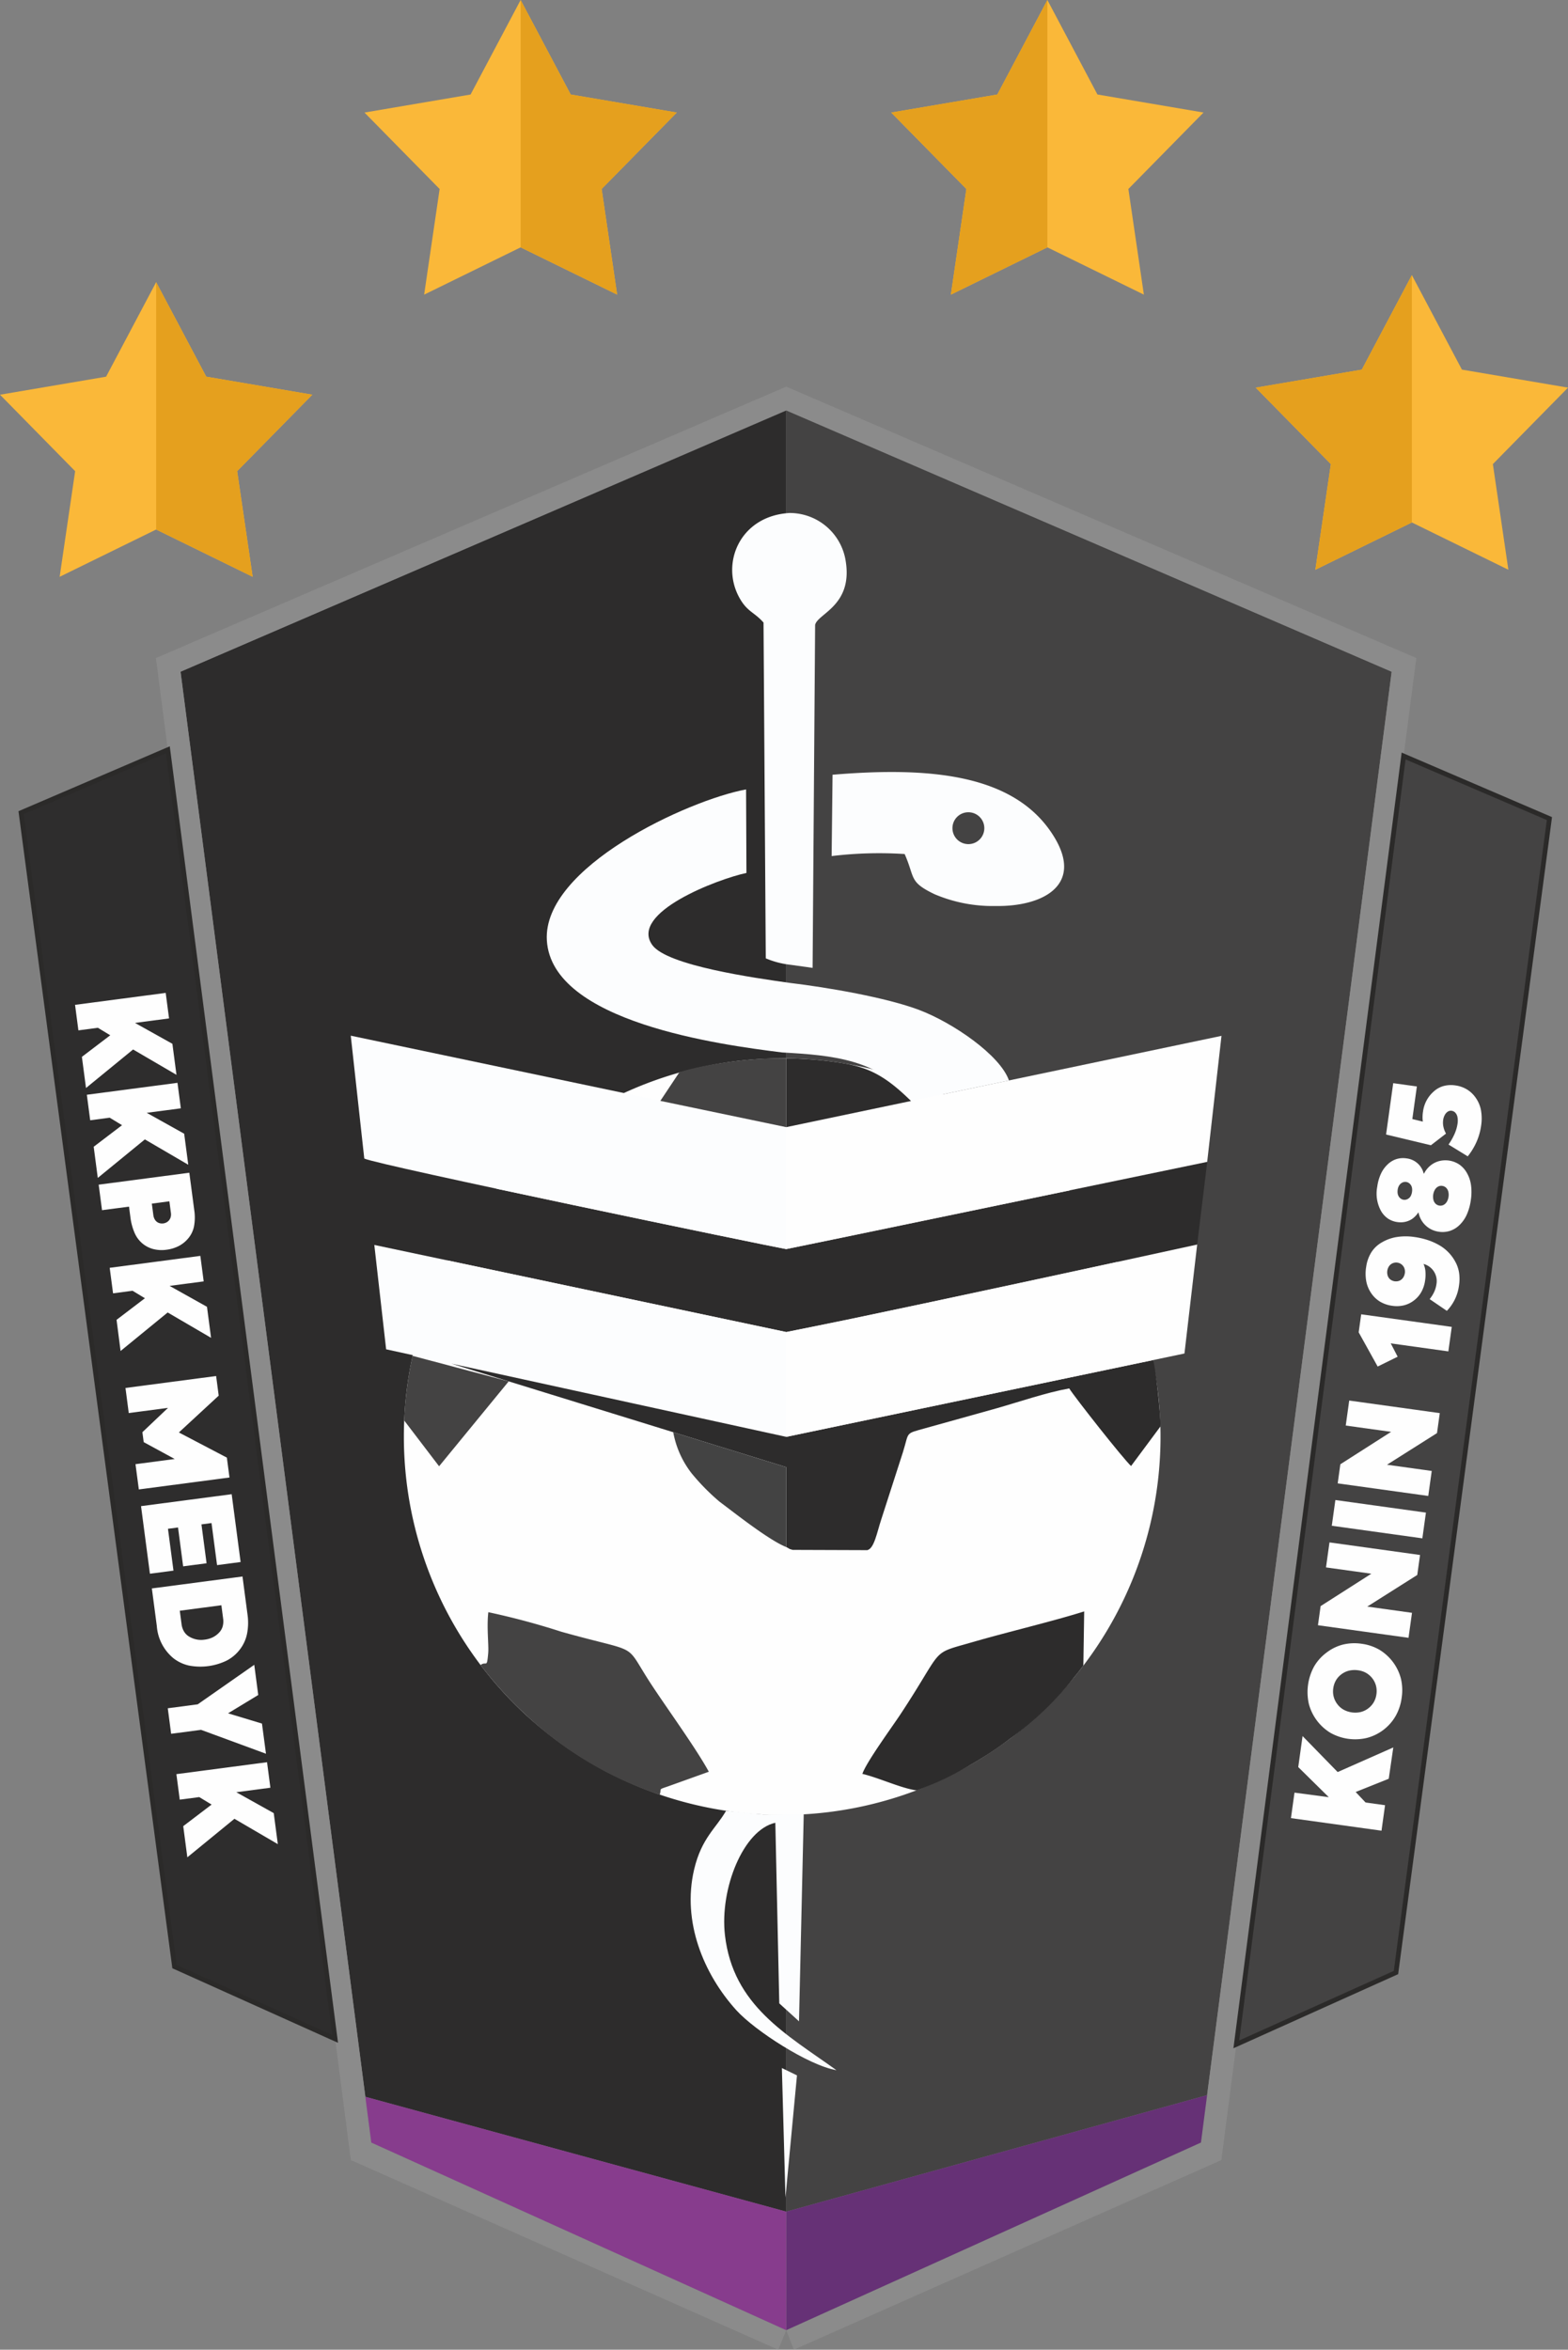
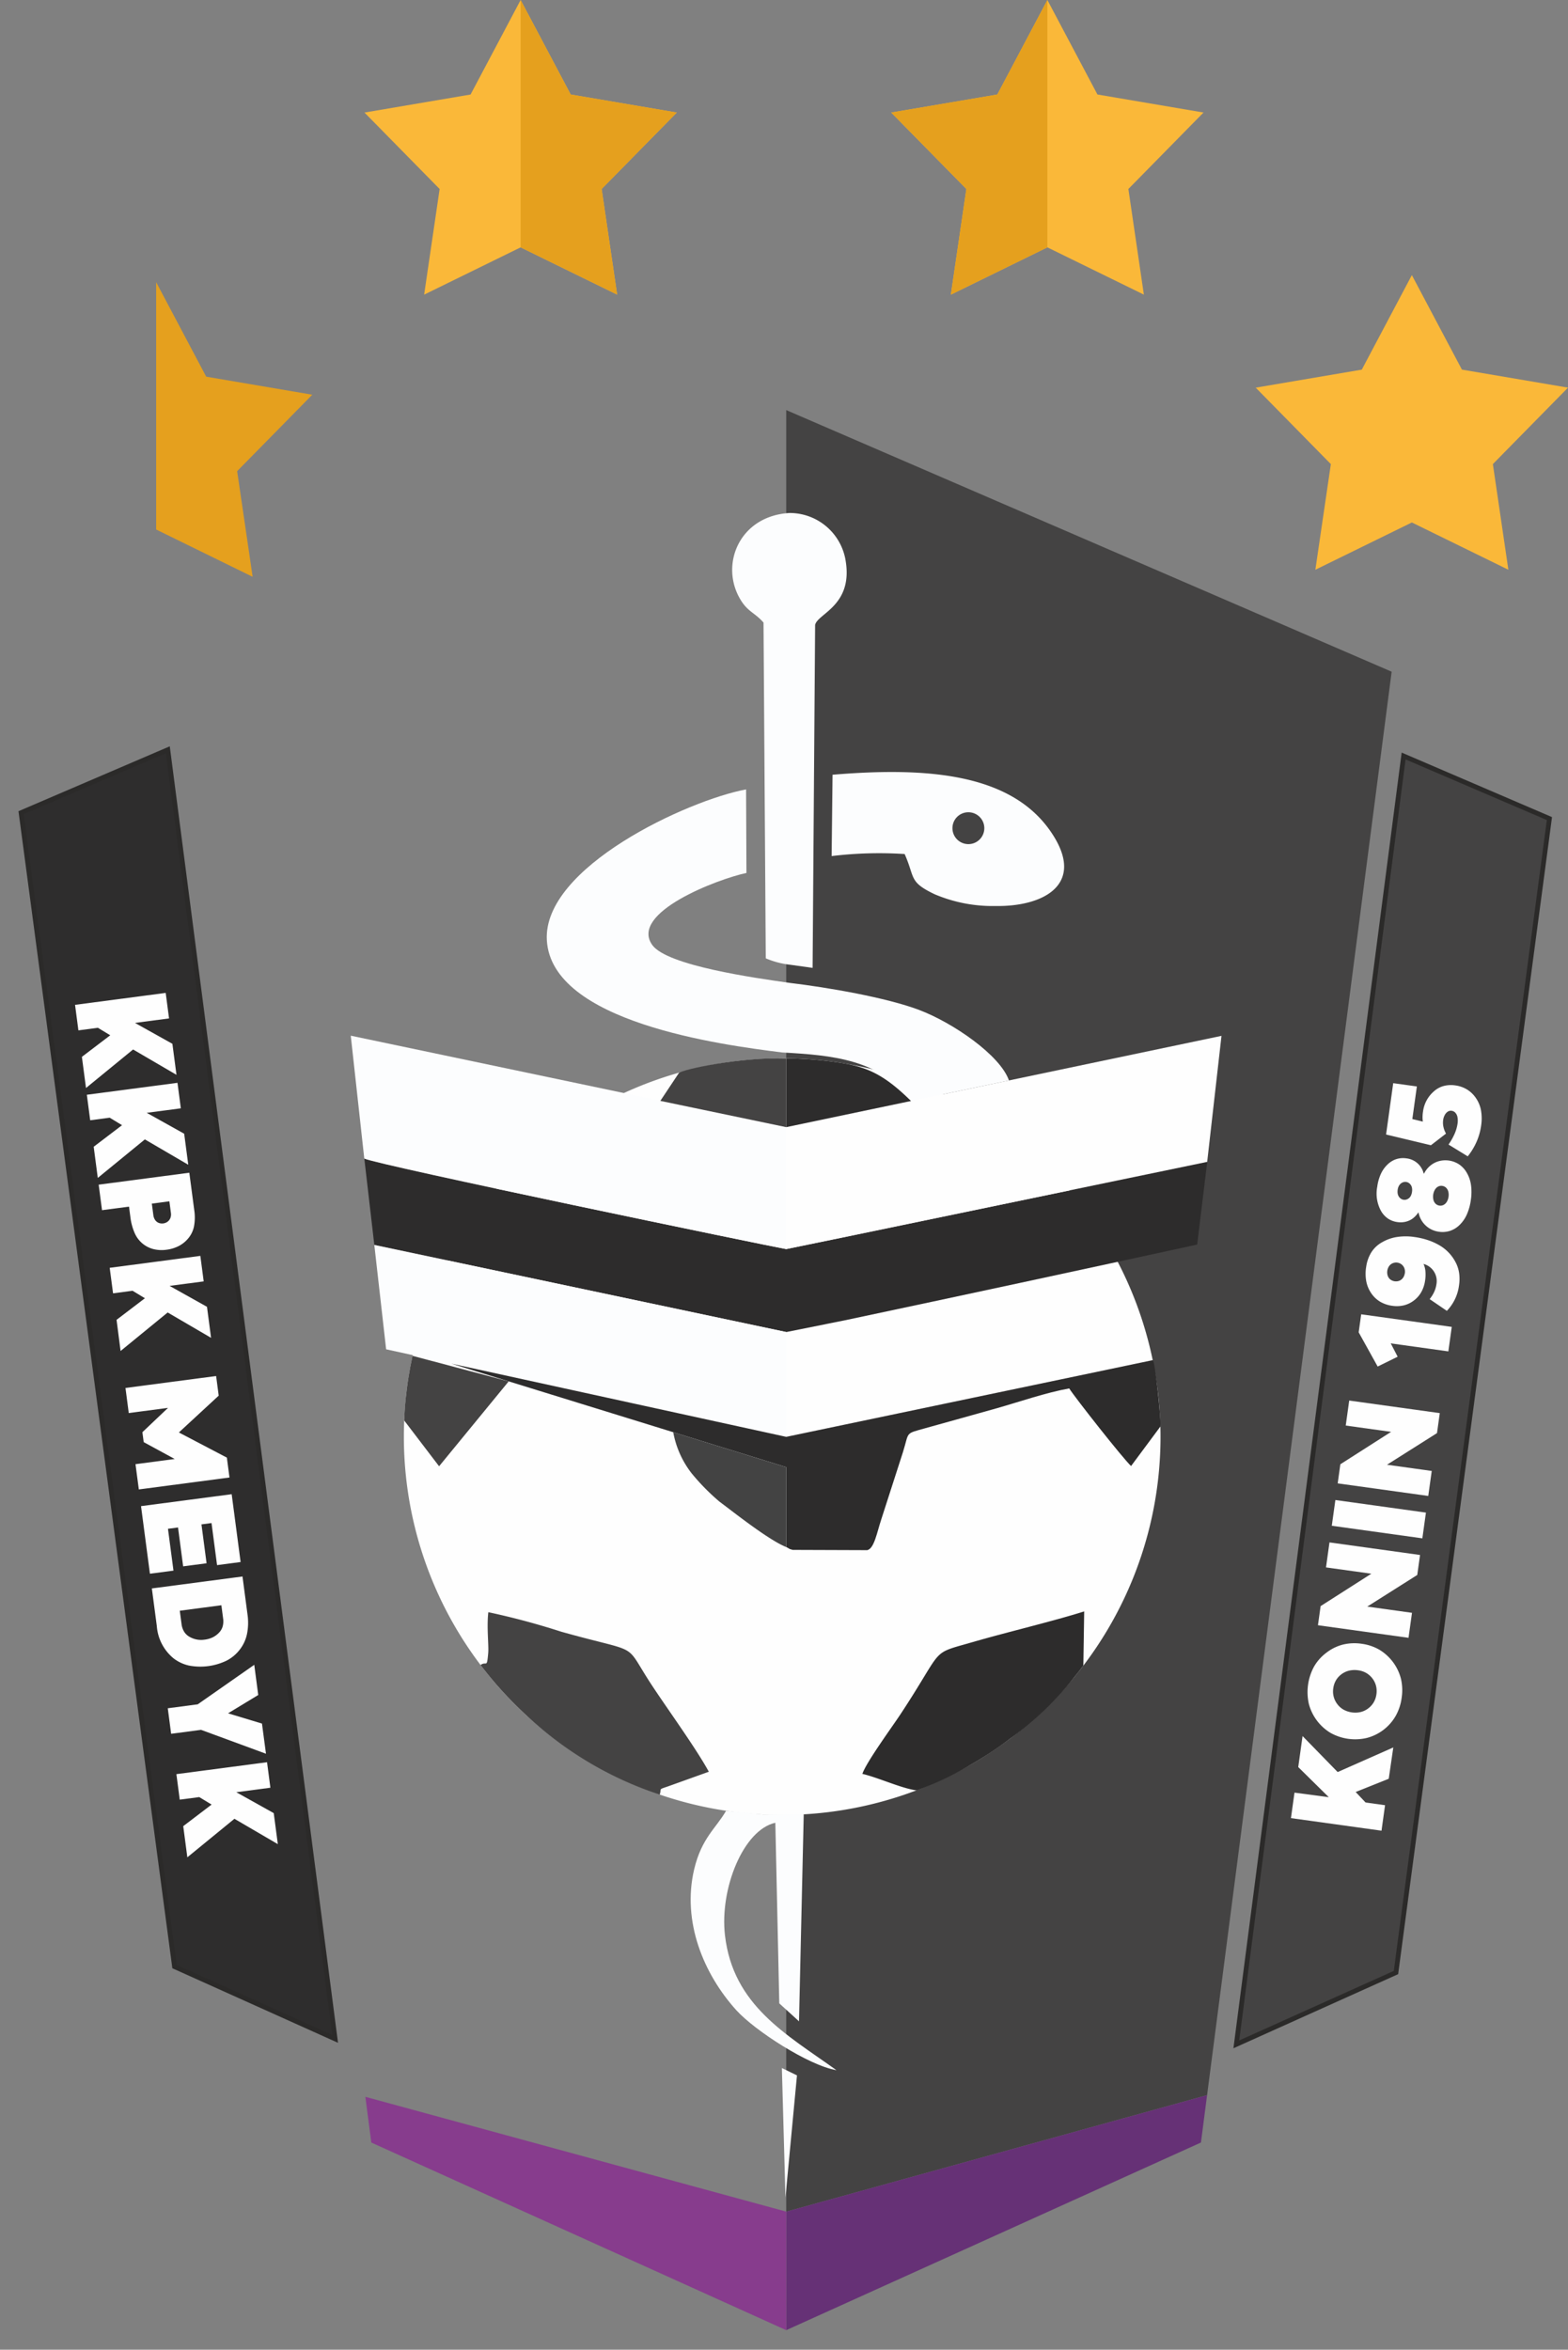
<svg xmlns="http://www.w3.org/2000/svg" xmlns:xlink="http://www.w3.org/1999/xlink" id="Group_3154" data-name="Group 3154" width="186.992" height="280.227" viewBox="0 0 186.992 280.227">
  <rect x="0" y="0" width="186.992" height="280.227" fill="#808080" stroke="none" />
  <defs>
    <clipPath id="clip-path">
-       <path id="Path_15783" data-name="Path 15783" d="M65.467,308.066,42.719,132.654,114.952,101.5l72.2,31.158L164.408,308.066l-49.459,22.376ZM39.782,131.024l23.133,178.26.118.873,50.962,22.614.957-2.328.911,2.325,50.979-22.611,23.25-179.134L114.95,98.653Z" transform="translate(-39.782 -98.653)" fill="none" />
-     </clipPath>
+       </clipPath>
    <linearGradient id="linear-gradient" x1="-0.124" y1="1" x2="-0.121" y2="1" gradientUnits="objectBoundingBox">
      <stop offset="0" stop-color="#454444" />
      <stop offset="1" stop-color="#8b8b8b" />
    </linearGradient>
    <clipPath id="clip-path-2">
      <rect id="Rectangle_2532" data-name="Rectangle 2532" width="186.992" height="280.227" fill="none" />
    </clipPath>
    <clipPath id="clip-path-3">
      <path id="Path_15803" data-name="Path 15803" d="M200.612,275.206v14.539l50.2-10.4,1.706-15.027Z" transform="translate(-200.612 -264.318)" fill="none" />
    </clipPath>
    <linearGradient id="linear-gradient-2" x1="-1.806" y1="6.162" x2="-1.797" y2="6.162" gradientUnits="objectBoundingBox">
      <stop offset="0" stop-color="#c2c2c3" />
      <stop offset="0.175" stop-color="#d3d3d3" />
      <stop offset="0.478" stop-color="#eaeaeb" />
      <stop offset="0.761" stop-color="#f9f9f9" />
      <stop offset="1" stop-color="#fefefe" />
    </linearGradient>
    <clipPath id="clip-path-4">
-       <path id="Path_15804" data-name="Path 15804" d="M232.147,321.371c-10.526,2.254-20.98,4.508-31.534,6.632v12.5l47.488-9.942,1.517-12.994Z" transform="translate(-200.612 -317.565)" fill="none" />
-     </clipPath>
+       </clipPath>
    <linearGradient id="linear-gradient-3" x1="-1.913" y1="5.747" x2="-1.904" y2="5.747" xlink:href="#linear-gradient-2" />
  </defs>
-   <path id="Path_15773" data-name="Path 15773" d="M12.651,83.273,0,85.423,8.96,94.541l-1.848,12.6L18.621,101.5l11.509,5.638-1.848-12.6,8.961-9.117-12.651-2.15L18.621,72Z" transform="translate(0.001 -38.349)" fill="#fab839" />
  <path id="Path_15774" data-name="Path 15774" d="M39.841,72l5.97,11.273,12.651,2.15L49.5,94.54l1.848,12.6L39.841,101.5h0V72Z" transform="translate(-21.219 -38.349)" fill="#e5a01e" fill-rule="evenodd" />
  <path id="Path_15775" data-name="Path 15775" d="M111.621,0,105.65,11.273,93,13.423l8.961,9.118-1.848,12.6L111.621,29.5l11.509,5.638-1.848-12.6,8.961-9.117-12.651-2.15Z" transform="translate(-49.533 0)" fill="#fab839" />
  <path id="Path_15776" data-name="Path 15776" d="M132.841,0V29.5h0l11.509,5.638L142.5,22.54l8.961-9.117-12.651-2.15Z" transform="translate(-70.752 0)" fill="#e5a01e" />
  <path id="Path_15777" data-name="Path 15777" d="M246.022,0l-5.971,11.273L227.4,13.423l8.961,9.117-1.848,12.6L246.022,29.5l11.508,5.638-1.848-12.6,8.961-9.118-12.651-2.15Z" transform="translate(-121.117 0)" fill="#fab839" />
  <path id="Path_15778" data-name="Path 15778" d="M246.022,0l-5.971,11.273L227.4,13.423l8.961,9.117-1.848,12.6L246.022,29.5h0V0Z" transform="translate(-121.117 0)" fill="#e5a01e" />
  <path id="Path_15779" data-name="Path 15779" d="M333.051,81.473,320.4,83.623l8.961,9.117-1.848,12.6L339.021,99.7l11.509,5.638-1.848-12.6,8.961-9.117-12.651-2.15L339.021,70.2Z" transform="translate(-170.65 -37.39)" fill="#fab839" />
-   <path id="Path_15780" data-name="Path 15780" d="M339.021,70.2l-5.97,11.273L320.4,83.623l8.961,9.117-1.848,12.6L339.021,99.7h0V70.2Z" transform="translate(-170.65 -37.39)" fill="#e5a01e" fill-rule="evenodd" />
-   <path id="Path_15781" data-name="Path 15781" d="M68.106,305.8,118.3,319.5V104.642l-72.233,31.2Z" transform="translate(-24.535 -55.734)" fill="#2d2c2c" fill-rule="evenodd" />
  <path id="Path_15782" data-name="Path 15782" d="M250.8,305.606,200.611,319.5V104.643l72.2,31.2Z" transform="translate(-106.849 -55.735)" fill="#444343" fill-rule="evenodd" />
  <g id="Group_3139" data-name="Group 3139" transform="translate(18.594 46.109)">
    <g id="Group_3138" data-name="Group 3138" clip-path="url(#clip-path)">
      <rect id="Rectangle_2531" data-name="Rectangle 2531" width="150.31" height="234.118" transform="translate(0 0)" fill="url(#linear-gradient)" />
    </g>
  </g>
  <path id="Path_15784" data-name="Path 15784" d="M335.411,192.906,352.8,200.37l-18.3,137.621-19.038,8.567Z" transform="translate(-168.023 -102.745)" fill="#444343" fill-rule="evenodd" />
  <path id="Path_15785" data-name="Path 15785" d="M335.411,192.906,352.8,200.37l-18.3,137.621-19.038,8.567Z" transform="translate(-168.023 -102.745)" fill="none" stroke="#2b2a29" stroke-miterlimit="22.926" stroke-width="0.567" />
  <path id="Path_15786" data-name="Path 15786" d="M22.879,191.307l-17.5,7.508,18.3,137.621,19.151,8.618Z" transform="translate(-2.866 -101.893)" fill="#2e2d2d" fill-rule="evenodd" />
  <path id="Path_15787" data-name="Path 15787" d="M22.879,191.307l-17.5,7.508,18.3,137.621,19.151,8.618Z" transform="translate(-2.866 -101.893)" fill="none" stroke="#2b2a29" stroke-miterlimit="22.926" stroke-width="0.567" />
  <g id="Group_3141" data-name="Group 3141" transform="translate(0)">
    <g id="Group_3140" data-name="Group 3140" clip-path="url(#clip-path-2)">
      <path id="Path_15788" data-name="Path 15788" d="M32.541,356.449l5.616-4.594,5.175,3.024-.487-3.7-4.466-2.493,4.067-.536-.4-3.043-10.81,1.424.4,3.042,2.326-.306,1.472.893-3.382,2.573Zm8.9-15.949-4.045-1.224,3.6-2.185-.474-3.6-6.745,4.713-3.569.47.4,3.043,3.569-.47,7.742,2.85ZM36.6,326.388l.208,1.58a2.249,2.249,0,0,1-.061.968,1.759,1.759,0,0,1-.457.752,2.615,2.615,0,0,1-.736.533,3.053,3.053,0,0,1-.93.266,2.771,2.771,0,0,1-1.831-.339,1.756,1.756,0,0,1-.636-.608,2.262,2.262,0,0,1-.309-.919l-.208-1.58Zm-7.7,2.472a5.505,5.505,0,0,0,1.98,3.846,4.672,4.672,0,0,0,1.856.874,7.2,7.2,0,0,0,4.489-.589,4.69,4.69,0,0,0,1.57-1.313,4.563,4.563,0,0,0,.861-1.865,6.842,6.842,0,0,0,.057-2.349l-.594-4.506-10.81,1.424Zm-.821-6.232,2.809-.37-.657-4.988,1.2-.158.61,4.637,2.794-.368-.611-4.637,1.2-.158.661,5.017,2.809-.37-1.066-8.089-10.81,1.424Zm-2.524-19.163,4.681-.616-3.055,2.9.156,1.185,3.7,2.012-4.68.617.4,3.013,10.81-1.424-.312-2.37-5.723-3,4.75-4.391-.308-2.341-10.81,1.424Zm-.975-7.4,5.616-4.594,5.175,3.024-.487-3.7L30.425,288.3l4.067-.536-.4-3.043-10.81,1.424.4,3.043,2.326-.307,1.472.893L24.1,292.349Zm3.727-17.576,2.092-.275.185,1.4a1.206,1.206,0,0,1-.064.589,1.034,1.034,0,0,1-.325.435,1.12,1.12,0,0,1-1.067.15.956.956,0,0,1-.421-.334,1.324,1.324,0,0,1-.22-.593Zm4.47-3.684-10.81,1.424.4,3.043,3.218-.424.162,1.229a6.741,6.741,0,0,0,.521,1.94,3.368,3.368,0,0,0,.957,1.258,3.316,3.316,0,0,0,1.3.645,4.091,4.091,0,0,0,1.534.069,4.4,4.4,0,0,0,1.478-.453,3.662,3.662,0,0,0,1.137-.934,3.2,3.2,0,0,0,.665-1.417,5.77,5.77,0,0,0,.029-1.9Zm-10.916.619,5.615-4.594,5.175,3.023-.487-3.7-4.465-2.493,4.067-.536-.4-3.042-10.81,1.424.4,3.043,2.326-.307,1.472.893-3.381,2.573ZM20.456,264.7l5.615-4.594,5.175,3.024-.487-3.7-4.465-2.493,4.066-.536-.4-3.042-10.81,1.424.4,3.043,2.326-.306,1.472.892-3.382,2.573Z" transform="translate(-10.2 -134.944)" fill="#fefefe" />
      <path id="Path_15789" data-name="Path 15789" d="M345.129,279.844a4.891,4.891,0,0,0-.043.56,3.948,3.948,0,0,0,.034.571l-1.253-.308.541-3.887-2.821-.392-.852,6.123,5.348,1.28,1.8-1.388a2.845,2.845,0,0,1-.309-.81,2.33,2.33,0,0,1-.03-.816,1.683,1.683,0,0,1,.2-.606,1.08,1.08,0,0,1,.352-.39.672.672,0,0,1,.453-.1.748.748,0,0,1,.428.211,1.057,1.057,0,0,1,.266.511,2.291,2.291,0,0,1,.015.821,4.671,4.671,0,0,1-.349,1.2,7.273,7.273,0,0,1-.727,1.284l2.292,1.406a7.765,7.765,0,0,0,1.061-1.752,7.287,7.287,0,0,0,.537-1.914,5.61,5.61,0,0,0-.016-1.814,3.751,3.751,0,0,0-.6-1.459,3.471,3.471,0,0,0-1.063-1.031,3.6,3.6,0,0,0-1.407-.489,3.4,3.4,0,0,0-1.4.076,2.867,2.867,0,0,0-1.171.653,3.829,3.829,0,0,0-1.281,2.458m2.307,8.8a.8.8,0,0,1,.447.211.991.991,0,0,1,.265.451,1.608,1.608,0,0,1,.031.632,1.578,1.578,0,0,1-.206.6,1,1,0,0,1-.379.369.837.837,0,0,1-.948-.127.984.984,0,0,1-.265-.454,1.685,1.685,0,0,1,.174-1.232,1,1,0,0,1,.379-.37.824.824,0,0,1,.5-.084m-3.955,1.446a.847.847,0,0,1-.429.209.773.773,0,0,1-.443-.062.85.85,0,0,1-.356-.318.983.983,0,0,1-.138-.365,1.431,1.431,0,0,1,0-.444,1.358,1.358,0,0,1,.123-.42.983.983,0,0,1,.231-.306.846.846,0,0,1,.429-.208.772.772,0,0,1,.443.062.845.845,0,0,1,.356.318.933.933,0,0,1,.131.356,1.533,1.533,0,0,1,0,.436,1.633,1.633,0,0,1-.117.428.924.924,0,0,1-.225.314m7.358.22a6.227,6.227,0,0,0,.018-1.753,3.976,3.976,0,0,0-.482-1.44,3.035,3.035,0,0,0-.911-1.018,2.987,2.987,0,0,0-2.45-.4,2.764,2.764,0,0,0-1.018.538,2.9,2.9,0,0,0-.739.938l-.044-.006a2.386,2.386,0,0,0-2.072-1.808,2.658,2.658,0,0,0-1.218.1,2.726,2.726,0,0,0-1.048.659,3.6,3.6,0,0,0-.779,1.118,5.4,5.4,0,0,0-.422,1.515,4.3,4.3,0,0,0,.449,2.878,2.768,2.768,0,0,0,.823.907,2.653,2.653,0,0,0,1.138.424,2.6,2.6,0,0,0,1.012-.05,2.341,2.341,0,0,0,.836-.4,2.794,2.794,0,0,0,.634-.689l.029,0a2.914,2.914,0,0,0,.467,1.1,2.85,2.85,0,0,0,1.955,1.188,2.925,2.925,0,0,0,1.346-.106,2.963,2.963,0,0,0,1.153-.724,3.978,3.978,0,0,0,.859-1.263,6.376,6.376,0,0,0,.464-1.711m-7.876,8.75a1.249,1.249,0,0,1-.213.549,1.031,1.031,0,0,1-.421.344,1.12,1.12,0,0,1-1.108-.154.988.988,0,0,1-.3-.444,1.319,1.319,0,0,1,.169-1.141,1,1,0,0,1,.419-.339,1.052,1.052,0,0,1,1.4.591,1.236,1.236,0,0,1,.059.594m-4.626-.688a5.014,5.014,0,0,0,.03,1.688,3.772,3.772,0,0,0,.6,1.409,3.4,3.4,0,0,0,1.062,1,3.861,3.861,0,0,0,1.428.479,3.627,3.627,0,0,0,1.406-.06,3.223,3.223,0,0,0,1.2-.59,3.278,3.278,0,0,0,.881-1.027,3.947,3.947,0,0,0,.436-1.367,4.544,4.544,0,0,0,.035-1.068,2.686,2.686,0,0,0-.225-.88,2.113,2.113,0,0,1,1.542,2.4,3.314,3.314,0,0,1-.273.933,3.949,3.949,0,0,1-.542.861l2.054,1.4a5.332,5.332,0,0,0,1.453-3.06,5.069,5.069,0,0,0,0-1.508,4,4,0,0,0-.466-1.328,5,5,0,0,0-1.96-1.971,7.365,7.365,0,0,0-1.358-.591,8.977,8.977,0,0,0-1.535-.348,6.983,6.983,0,0,0-2.091,0,5.064,5.064,0,0,0-1.765.625,3.571,3.571,0,0,0-1.288,1.206,4.468,4.468,0,0,0-.619,1.791m1.378,11.826,2.383-1.173-.822-1.589,6.868.956.406-2.923-10.8-1.5-.3,2.149Zm1.6,7.789-6.05,3.866-.317,2.279,10.8,1.5.415-2.981-5.334-.742,5.962-3.773.331-2.382-10.8-1.5-.415,2.981Zm3.729,12.7.427-3.069-10.8-1.5-.427,3.068Zm-6.084,4.218-6.049,3.865-.317,2.28,10.8,1.5.415-2.981-5.334-.742,5.962-3.773.331-2.382-10.8-1.5-.415,2.981Zm.605,14.385a2.543,2.543,0,0,1-.321.949,2.484,2.484,0,0,1-.658.732,2.433,2.433,0,0,1-.9.431,2.928,2.928,0,0,1-2.038-.283,2.429,2.429,0,0,1-.745-.66,2.481,2.481,0,0,1-.433-.885,2.535,2.535,0,0,1-.05-1,2.594,2.594,0,0,1,.312-.937,2.4,2.4,0,0,1,.651-.731,2.494,2.494,0,0,1,.9-.434,2.925,2.925,0,0,1,1.06-.053,2.636,2.636,0,0,1,.985.311,2.552,2.552,0,0,1,.757.661,2.474,2.474,0,0,1,.433.887,2.583,2.583,0,0,1,.048,1.012m3.012.4a5.969,5.969,0,0,0-.094-2.282,5.691,5.691,0,0,0-2.577-3.442,5.707,5.707,0,0,0-2.109-.705,5.785,5.785,0,0,0-2.236.1,5.4,5.4,0,0,0-1.964.968,5.459,5.459,0,0,0-1.471,1.652,6.389,6.389,0,0,0-.619,4.452,5.741,5.741,0,0,0,2.587,3.457,6.038,6.038,0,0,0,4.335.6,5.586,5.586,0,0,0,3.434-2.625,6.023,6.023,0,0,0,.715-2.178m-1,5.938-6.635,2.935-4.185-4.292-.515,3.7,3.641,3.59L329.814,361l-.423,3.039,10.8,1.5.423-3.04-2.323-.323-1.182-1.252,3.944-1.581Z" transform="translate(-175.439 -147.208)" fill="#fefefe" />
      <path id="Path_15790" data-name="Path 15790" d="M200.611,548.509,250.8,534.617l-.733,5.65-49.458,22.376Z" transform="translate(-106.849 -284.746)" fill="#663176" fill-rule="evenodd" />
      <path id="Path_15791" data-name="Path 15791" d="M143.415,548.733,93.223,535.039l.71,5.455,49.482,22.377Z" transform="translate(-49.652 -284.971)" fill="#873c8d" fill-rule="evenodd" />
      <path id="Path_15792" data-name="Path 15792" d="M148.166,270.053a45.118,45.118,0,1,1-45.118,45.118,45.118,45.118,0,0,1,45.118-45.118" transform="translate(-54.885 -143.835)" fill="#fefefe" fill-rule="evenodd" />
      <path id="Path_15793" data-name="Path 15793" d="M94.146,305.926l49.125,10.388,6.983-1.4c13.805-2.923,28.233-6.03,42.021-9.034l1.2-9.859-43.755,9.078-6.449,1.322c-1.794-.3-48.864-10.045-50.319-10.8Z" transform="translate(-49.507 -157.452)" fill="#2d2c2c" fill-rule="evenodd" />
      <path id="Path_15794" data-name="Path 15794" d="M180.445,462.064c-1.179,2.065-2.922,3.241-3.806,6.991-1.469,6.229,1.144,12.491,5.031,16.788,2.189,2.42,8.636,6.6,11.938,7.151-5.936-4.262-12.325-7.694-13.293-16.093-.64-5.556,2.2-12.581,6.007-13.411l.471,21.538,2.353,2.14.563-24.682-4.875.014Z" transform="translate(-93.86 -246.103)" fill="#fcfdfe" fill-rule="evenodd" />
      <path id="Path_15795" data-name="Path 15795" d="M141.433,289.722V275.182L89.5,264.274l1.612,14.651c1.455.752,48.525,10.5,50.319,10.8" transform="translate(-47.67 -140.757)" fill="#fcfdfe" fill-rule="evenodd" />
      <path id="Path_15796" data-name="Path 15796" d="M167.57,232.8c5.964.333,11.672.793,15.383,5.792l11.68-2.45c-1.046-3.029-6.726-6.909-10.725-8.416-3.921-1.478-10.873-2.677-15.412-3.219-4.182-.592-14.636-2.057-16.4-4.52-2.759-3.859,7.8-7.867,11.23-8.595l-.044-9.961c-6.925,1.28-24.259,9.275-23.759,17.991.562,9.776,20.722,12.463,28.042,13.377" transform="translate(-74.309 -107.284)" fill="#fcfdfe" fill-rule="evenodd" />
      <path id="Path_15797" data-name="Path 15797" d="M144.632,340.556v-12.5L95.509,317.671l1.409,12.446Z" transform="translate(-50.87 -169.197)" fill="#fcfdfe" fill-rule="evenodd" />
      <path id="Path_15798" data-name="Path 15798" d="M193.749,184.779l2.658.371.3-40.9c.285-1.381,4.686-2.316,3.587-7.95a6.762,6.762,0,0,0-6.63-5.4c-5.846.332-8.235,5.881-6.046,10,.959,1.8,1.815,1.787,2.936,3.069l.268,40.044a10.418,10.418,0,0,0,2.932.767" transform="translate(-99.5 -69.72)" fill="#fcfdfe" fill-rule="evenodd" />
      <path id="Path_15799" data-name="Path 15799" d="M155.092,356.209l-39.944-8.733,39.944,12.345v9.529c.573.286.164.167.777.341l8.884.031c.833-.186,1.159-2.116,1.669-3.657l2.579-8c.792-2.522.189-2.185,2.686-2.889,2.835-.8,5.652-1.562,8.486-2.369,2.786-.793,5.884-1.87,8.665-2.374.741,1.163,6.464,8.423,7.378,9.256l3.5-4.714c.1-.8-.65-7.9-.908-7.915Z" transform="translate(-61.33 -184.849)" fill="#2d2c2c" fill-rule="evenodd" />
      <path id="Path_15800" data-name="Path 15800" d="M228.483,201.793a1.9,1.9,0,1,1-1.884,1.9,1.893,1.893,0,0,1,1.884-1.9M212.3,197.318l-.109,9.7a47.266,47.266,0,0,1,8.706-.243c1.267,2.852.471,3.3,3.547,4.782a17.627,17.627,0,0,0,7.311,1.415c5.587.089,10.475-2.459,6.994-8.205-4.613-7.615-14.953-8.408-26.449-7.449" transform="translate(-113.014 -104.922)" fill="#fcfdfe" fill-rule="evenodd" />
      <path id="Path_15801" data-name="Path 15801" d="M122.611,417.675a45.818,45.818,0,0,0,5.468,6.007,43.036,43.036,0,0,0,15.9,9.459c.266-.833-.266-.544,1.119-1.036l4.738-1.7c-1.466-2.7-4.857-7.38-6.758-10.262-3.582-5.429-.978-3.671-10.844-6.439a88.464,88.464,0,0,0-8.694-2.328c-.209,1.768.064,3.965-.012,4.841-.167,1.95-.191.929-.914,1.459" transform="translate(-65.305 -219.105)" fill="#444343" fill-rule="evenodd" />
      <path id="Path_15802" data-name="Path 15802" d="M226.511,432.525a35.072,35.072,0,0,0,6.36-3.008c.43-.249.858-.5,1.269-.755a37.841,37.841,0,0,0,3.534-2.419,37.4,37.4,0,0,0,7.641-7.329c.182-.223.367-.445.547-.676s.344-.459.534-.689l.1-6.47c-3.75,1.185-9.08,2.438-13.238,3.641-5.289,1.531-3.3.472-8.654,8.6-.992,1.508-4.1,5.747-4.561,7.135,1.995.475,4.688,1.745,6.464,1.967" transform="translate(-117.201 -219.001)" fill="#2d2c2c" fill-rule="evenodd" />
    </g>
  </g>
  <g id="Group_3143" data-name="Group 3143" transform="translate(93.763 123.538)">
    <g id="Group_3142" data-name="Group 3142" clip-path="url(#clip-path-3)">
      <rect id="Rectangle_2533" data-name="Rectangle 2533" width="51.911" height="25.427" transform="translate(0 0)" fill="url(#linear-gradient-2)" />
    </g>
  </g>
  <g id="Group_3145" data-name="Group 3145" transform="translate(93.763 148.425)">
    <g id="Group_3144" data-name="Group 3144" clip-path="url(#clip-path-4)">
      <rect id="Rectangle_2534" data-name="Rectangle 2534" width="49.005" height="22.935" transform="translate(0 0)" fill="url(#linear-gradient-3)" />
    </g>
  </g>
  <g id="Group_3147" data-name="Group 3147" transform="translate(0)">
    <g id="Group_3146" data-name="Group 3146" clip-path="url(#clip-path-2)">
      <path id="Path_15805" data-name="Path 15805" d="M170.715,271.769l-2.225,3.345,15.013,3.134v-8.2c-5.582-.173-12.339,1.327-12.789,1.726" transform="translate(-89.741 -143.822)" fill="#444343" fill-rule="evenodd" />
      <path id="Path_15806" data-name="Path 15806" d="M185.257,379.15v-9.529l-13.475-4.165a11.248,11.248,0,0,0,2.19,4.9,26.042,26.042,0,0,0,3.313,3.371c1.822,1.365,5.926,4.617,7.971,5.424" transform="translate(-91.494 -194.648)" fill="#434343" fill-rule="evenodd" />
      <path id="Path_15807" data-name="Path 15807" d="M103.135,353.677l4.159,5.456,8.3-10.124-11.469-3.047c-.067.338-.171.811-.276,1.369-.065.349-.13.733-.195,1.134-.078.478-.148.987-.212,1.5-.017.137-.032.276-.05.413-.154,1.22-.228,2.427-.259,3.3" transform="translate(-54.931 -184.265)" fill="#444343" fill-rule="evenodd" />
      <path id="Path_15808" data-name="Path 15808" d="M199.922,543.133l1.373-14.559-1.8-.876Z" transform="translate(-106.252 -281.061)" fill="#fcfdfe" fill-rule="evenodd" />
      <path id="Path_15809" data-name="Path 15809" d="M215.493,275.142l-14.881,3.121v-8.2c.667,0,1.329.028,1.923.06a44.815,44.815,0,0,1,4.886.523c3,.5,5.037,1.506,8.072,4.5" transform="translate(-106.849 -143.838)" fill="#2d2c2c" fill-rule="evenodd" />
    </g>
  </g>
</svg>